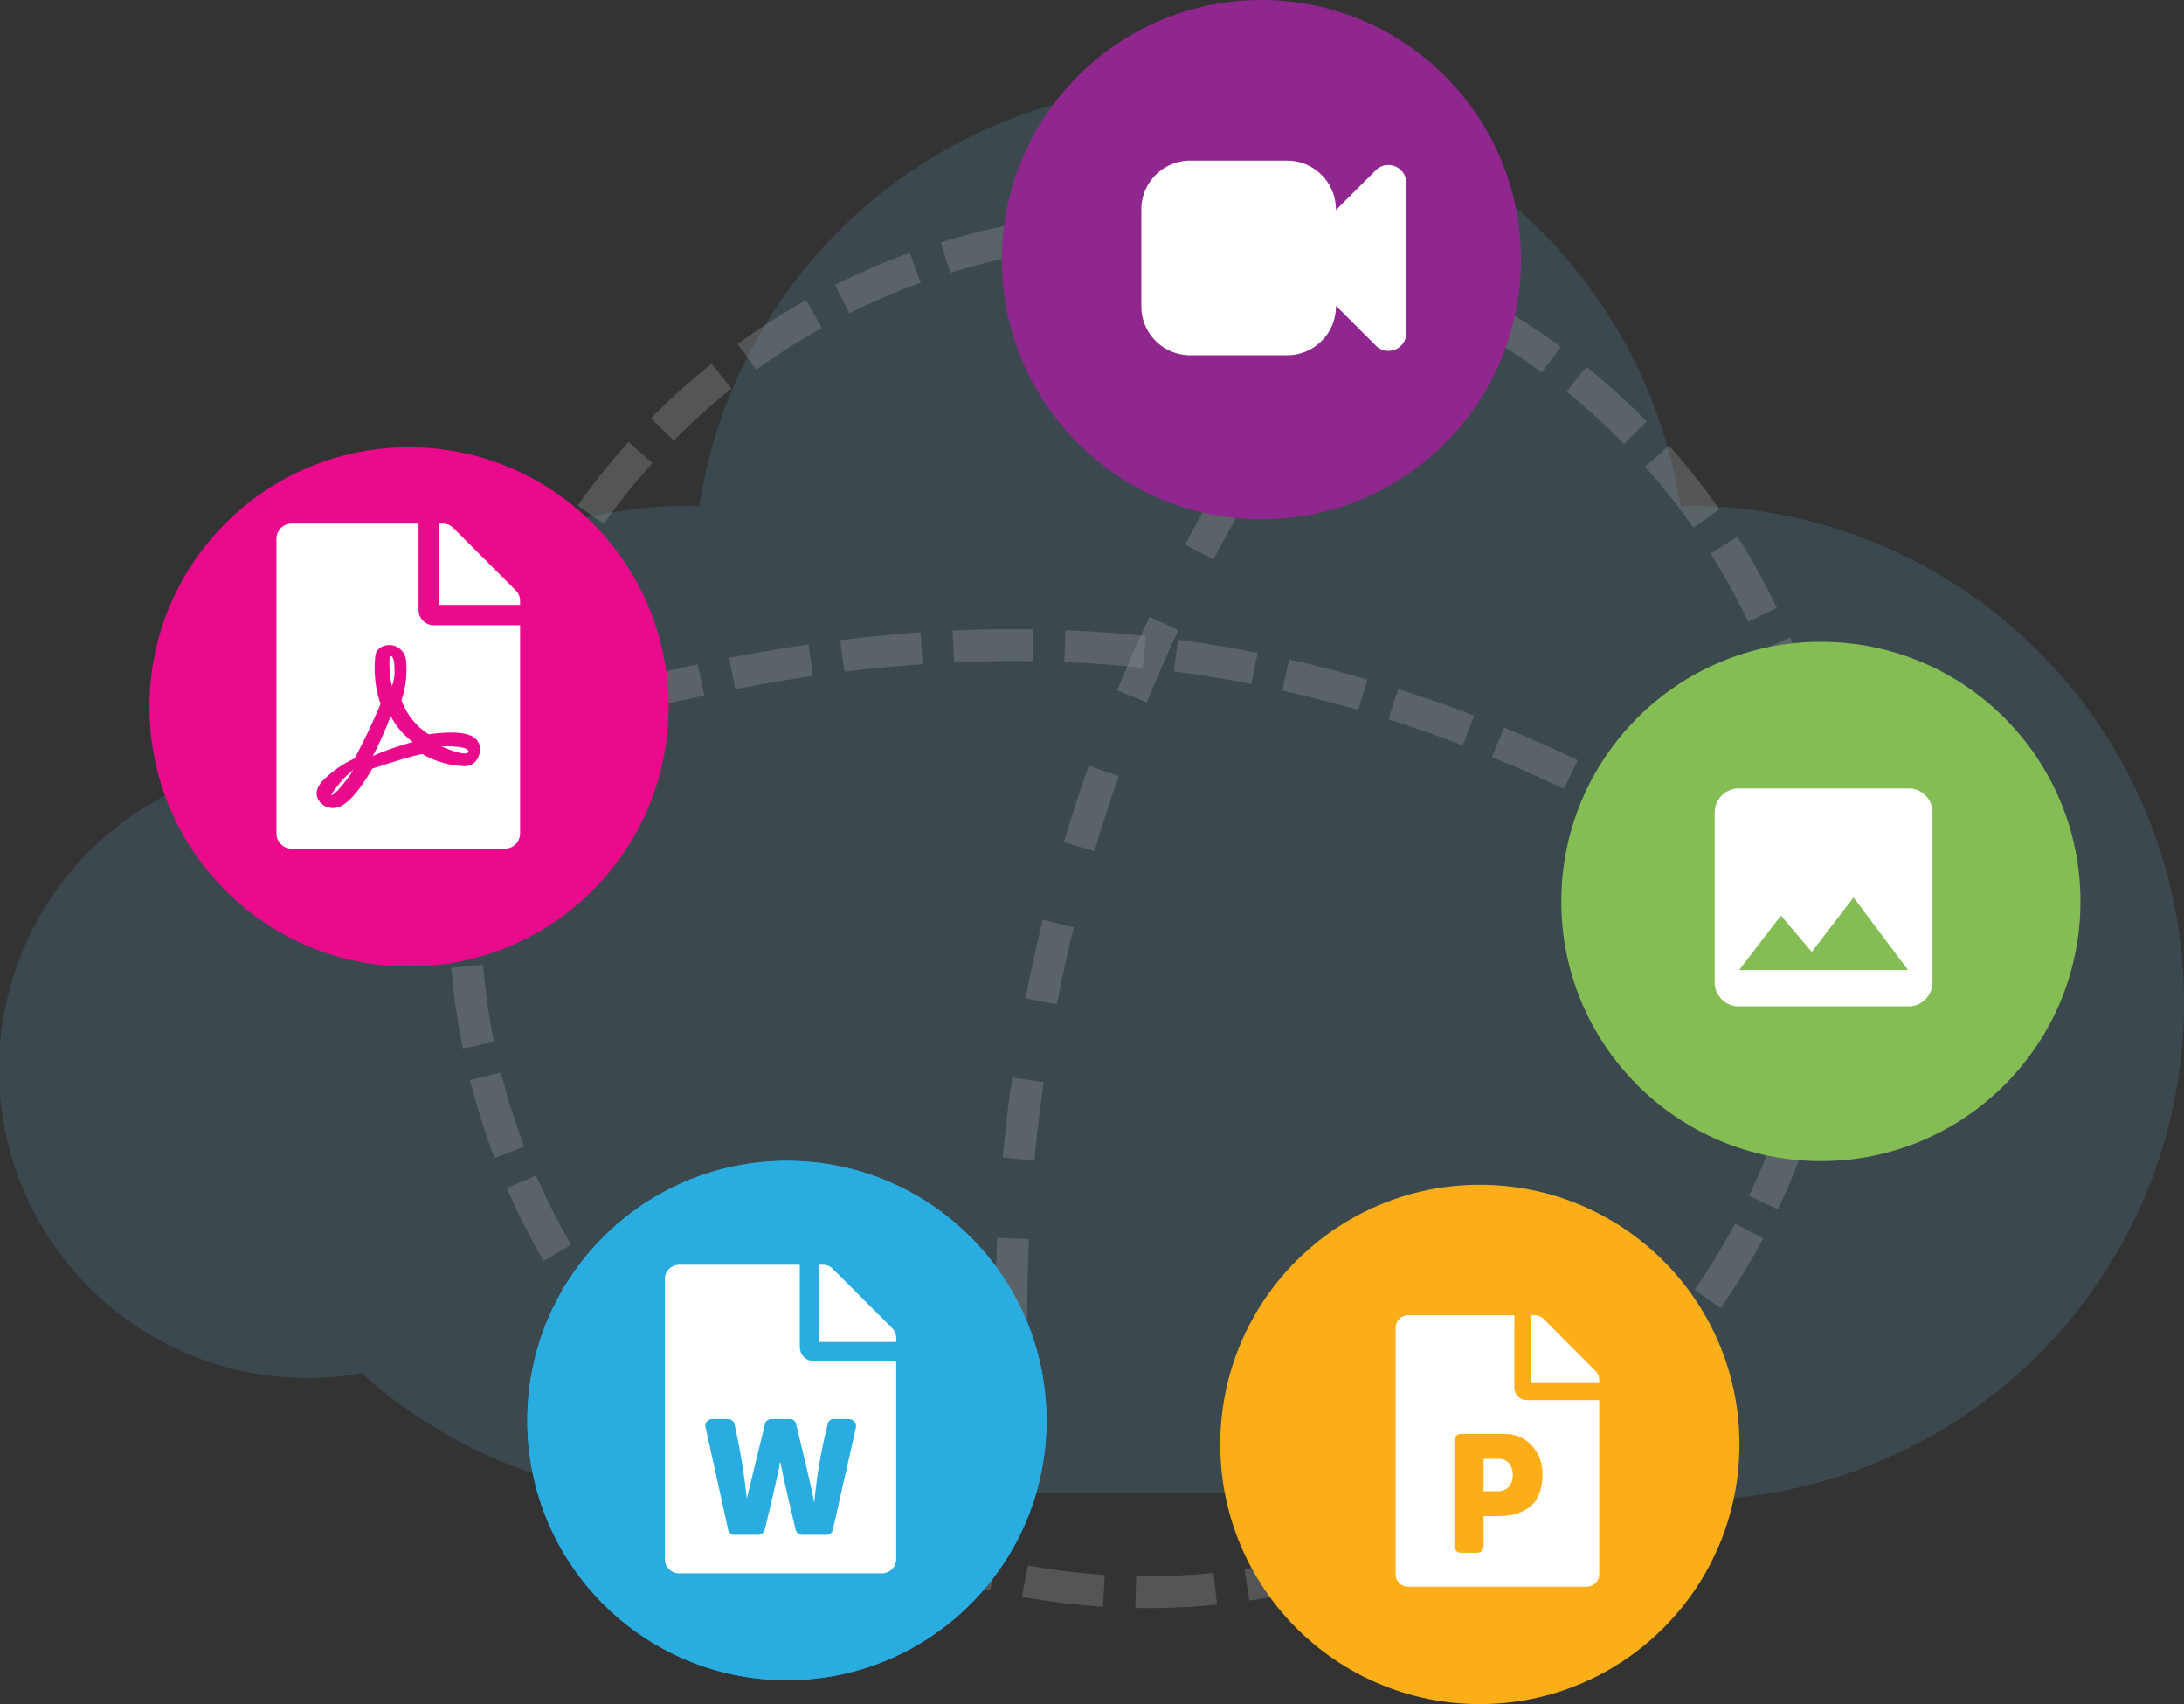
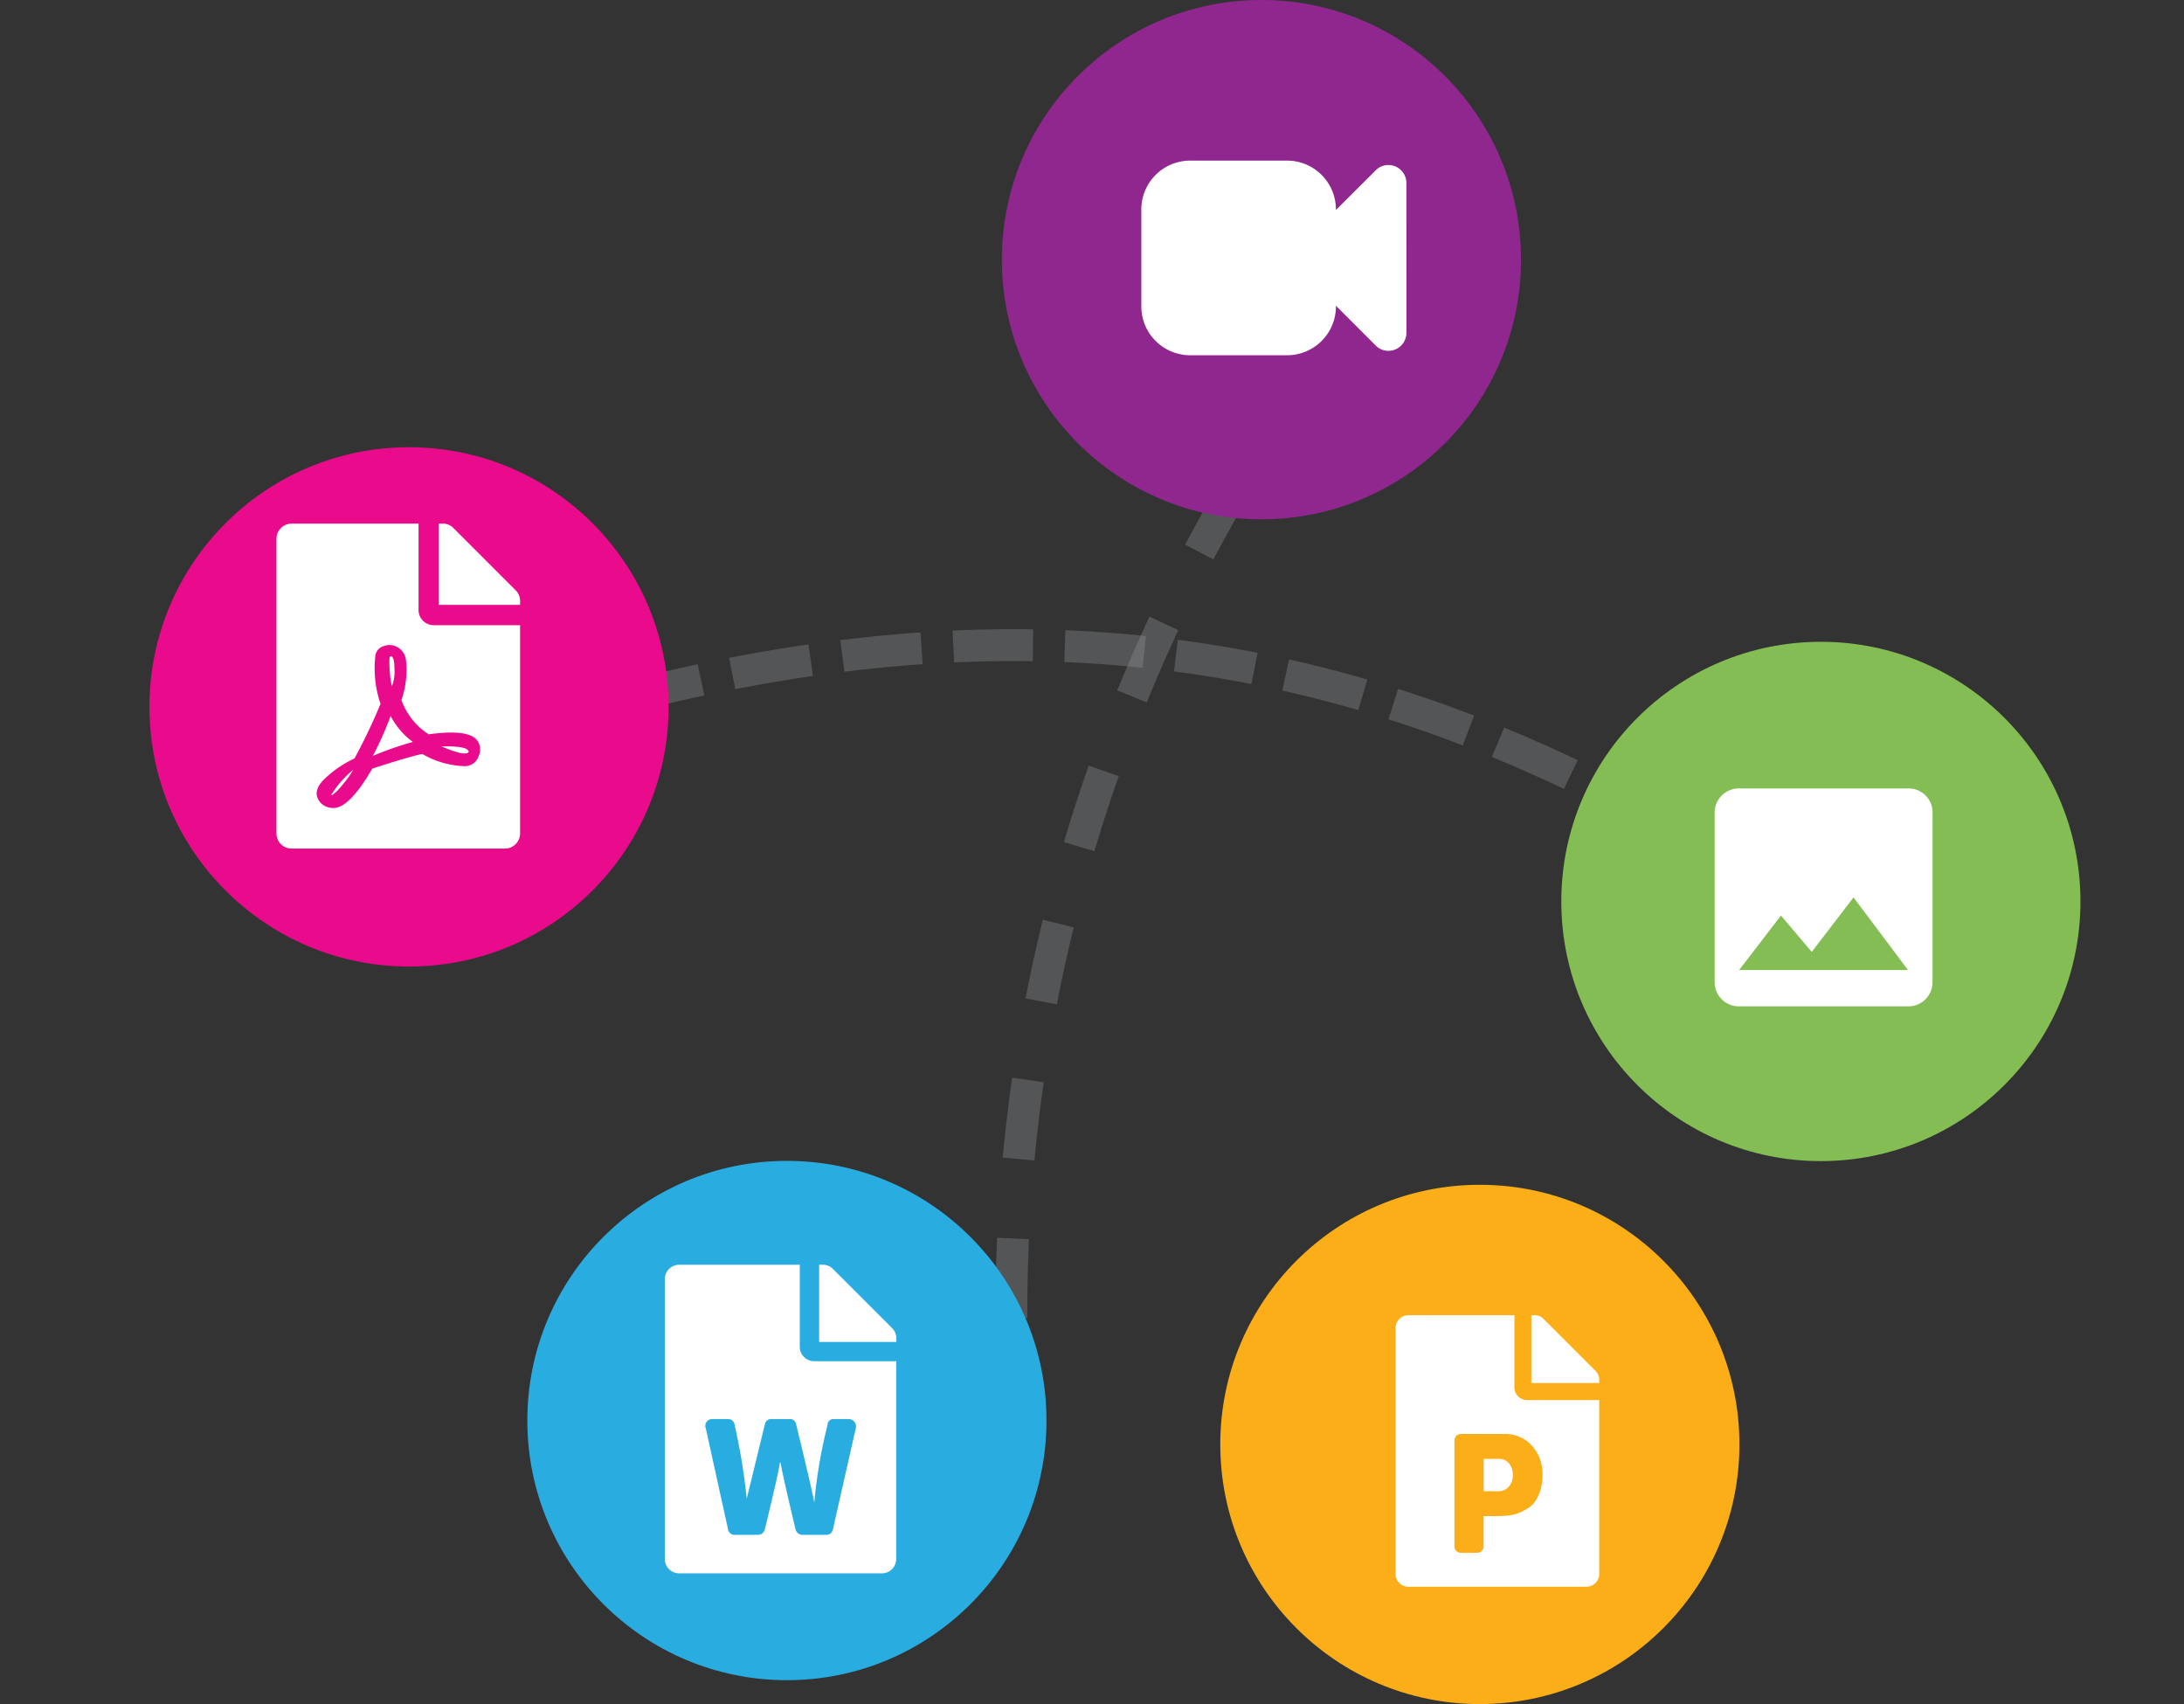
<svg xmlns="http://www.w3.org/2000/svg" width="137.101" height="106.943" viewBox="0 0 137.101 106.943">
  <rect x="0" y="0" width="137.101" height="106.943" fill="#333333" stroke="none" />
  <defs>
    <style>.a{fill:#ea0a8c;}.b,.e,.f{fill:none;}.c{fill:#29ade0;}.d{fill:#70c5ef;opacity:0.15;}.e,.f{stroke:#929497;stroke-width:2px;opacity:0.35;}.e,.f,.m{stroke-miterlimit:10;}.e{stroke-dasharray:5 2;}.f{stroke-dasharray:5;}.g{clip-path:url(#a);}.h{clip-path:url(#b);}.i{fill:#90278e;}.j{clip-path:url(#c);}.k{fill:#fbae17;}.l{fill:#85bd55;}.m,.n{fill:#fff;}.m{stroke:#fff;stroke-width:1.153px;}</style>
    <clipPath id="a">
      <circle class="a" cx="16.295" cy="16.295" r="16.295" />
    </clipPath>
    <clipPath id="b">
      <circle class="b" cx="16.295" cy="16.295" r="16.295" />
    </clipPath>
    <clipPath id="c">
-       <circle class="c" cx="16.295" cy="16.295" r="16.295" />
-     </clipPath>
+       </clipPath>
  </defs>
  <g transform="translate(-709 -2364.943)">
    <g transform="translate(-6457 -4709.057)">
-       <path class="d" d="M863.47,1953.552c-.137,0-.273.02-.409.022a31.163,31.163,0,0,0-61.592,0c-.139,0-.271-.022-.407-.022a31.2,31.2,0,0,0-27.411,16.28,19.365,19.365,0,1,0,6.618,38.16,31.153,31.153,0,0,0,15.55,7.494v.033h.208a28.806,28.806,0,0,0,10.069,0h52.341a30.749,30.749,0,0,0,5.034.443,31.2,31.2,0,0,0,0-62.41Z" transform="translate(6408.427 5152.187)" />
-       <circle class="e" cx="42.834" cy="42.834" r="42.834" transform="translate(7195.18 7088.253)" />
      <path class="e" d="M899.266,2016.384c-33.076-24.179-61.434-22.021-91.423-11.3" transform="translate(6383.292 5117.069)" />
      <path class="f" d="M910.55,1944.787a102.177,102.177,0,0,0-25.234,80.857" transform="translate(6344.972 5143.384)" />
      <g transform="translate(7175.381 7102.067)">
        <g class="g">
          <rect class="a" width="46.794" height="47.268" transform="translate(-7.102 -7.339)" />
        </g>
      </g>
      <g transform="translate(7228.892 7074)">
        <g class="h">
          <rect class="i" width="46.692" height="47.473" transform="translate(-7.052 -7.442)" />
        </g>
      </g>
      <g transform="translate(7199.103 7146.854)">
        <circle class="c" cx="16.295" cy="16.295" r="16.295" />
        <g class="j">
-           <rect class="c" width="46.794" height="44.729" transform="translate(-6.91 -6.07)" />
-           <rect class="b" width="46.794" height="26.304" transform="translate(-7.102 3.143)" />
-         </g>
+           </g>
      </g>
      <g transform="translate(7242.603 7148.354)">
        <circle class="k" cx="16.295" cy="16.295" r="16.295" />
      </g>
      <g transform="translate(7264.011 7114.278)">
        <g class="h">
          <rect class="l" width="46.692" height="54.401" transform="translate(-7.051 -10.906)" />
          <path class="l" d="M981.492,2031.858v1.734h-3.033a.405.405,0,0,1-.33-.164.585.585,0,0,1-.132-.377V2030.8a.518.518,0,0,1,.3-.527l2.034-.93.786-.377a2.665,2.665,0,0,1-.268-4.132,1.854,1.854,0,0,1,1.26-.49,1.824,1.824,0,0,1,1.249.484,2.479,2.479,0,0,1,.742,1.3,2.934,2.934,0,0,1,.075.772,2.741,2.741,0,0,1-1.062,2.028l.812.4,1.984.929a.519.519,0,0,1,.274.528v2.248a.576.576,0,0,1-.131.383.424.424,0,0,1-.343.157H982.69V2031.8l-.487-.841v-.025l-.112-.037-.087.037-.512.867h.025Zm.7-1.281.487-.867v-.05a.089.089,0,0,0-.1-.1h-.986c-.058,0-.087.034-.087.1v.026l.024.025.462.867h.025a.107.107,0,0,0,.174,0" transform="translate(-965.796 -2012.674)" />
          <rect class="b" width="46.692" height="26.304" transform="translate(-7.051 3.143)" />
        </g>
      </g>
      <path class="m" d="M3817.3,442.594a.559.559,0,0,1-.337.51.631.631,0,0,1-.216.043.516.516,0,0,1-.389-.164l-3.483-3.483v1.435a2.489,2.489,0,0,1-2.489,2.489H3804.3a2.49,2.49,0,0,1-2.489-2.489v-6.084a2.49,2.49,0,0,1,2.489-2.489h6.084a2.489,2.489,0,0,1,2.489,2.489v1.426l3.483-3.474a.516.516,0,0,1,.389-.164.638.638,0,0,1,.216.043.559.559,0,0,1,.337.51Z" transform="translate(3436.412 6652.294)" />
      <path class="n" d="M3732.552,445.539v10.6a1.514,1.514,0,0,1-1.538,1.538h-10.6a1.514,1.514,0,0,1-1.538-1.538v-10.6a1.514,1.514,0,0,1,1.538-1.537h10.6a1.5,1.5,0,0,1,1.094.434A1.478,1.478,0,0,1,3732.552,445.539Zm-7.58,8.719-1.936-2.279-2.623,3.419h10.6l-3.419-4.559Z" transform="translate(3554.762 6679.479)" />
      <path class="n" d="M1219.159,1914.686v.227h-4.842v-4.842h.227a.876.876,0,0,1,.643.266l3.707,3.706A.879.879,0,0,1,1219.159,1914.686Zm-3.9,5.068a.375.375,0,0,0-.416.378,31.5,31.5,0,0,0-.832,4.88q-.076-.568-1.135-4.917a.389.389,0,0,0-.415-.341h-1.1a.411.411,0,0,0-.453.341q-1.059,4.35-1.135,4.653a39.5,39.5,0,0,0-.757-4.615.421.421,0,0,0-.453-.378h-.946a.434.434,0,0,0-.36.17.406.406,0,0,0-.057.4l1.4,6.355a.41.41,0,0,0,.454.34h1.4a.445.445,0,0,0,.454-.34q.908-3.745.946-4.2h.038q.151.87.946,4.2a.444.444,0,0,0,.453.34h1.437a.411.411,0,0,0,.454-.34l1.437-6.355a.441.441,0,0,0-.019-.284.456.456,0,0,0-.435-.284Zm-2.156-4.539a.9.9,0,0,0,.908.908h5.144v12.406a.9.9,0,0,1-.908.908h-12.709a.9.9,0,0,1-.908-.908v-17.551a.905.905,0,0,1,.908-.908h7.565Z" transform="translate(6003.104 5243.302)" />
      <path class="n" d="M1265.156,1881.61a2.617,2.617,0,0,0-.665-1.83,2.268,2.268,0,0,0-1.764-.733h-2.7a.409.409,0,0,0-.149.033.347.347,0,0,0-.217.216.41.41,0,0,0-.033.15v6.656a.4.4,0,0,0,.4.4h1.032a.4.4,0,0,0,.4-.4v-1.9h.9c.133,0,.327-.011.582-.033a2.49,2.49,0,0,0,.649-.133,3.913,3.913,0,0,0,.582-.283,1.614,1.614,0,0,0,.516-.466,2.55,2.55,0,0,0,.333-.7A3.228,3.228,0,0,0,1265.156,1881.61Zm-1.764-5.491a.8.8,0,0,0,.8.8h4.526v10.915a.8.8,0,0,1-.8.8h-11.181a.795.795,0,0,1-.8-.8v-15.441a.8.8,0,0,1,.8-.8h6.656Zm5.092-1.032a.771.771,0,0,1,.233.566v.2h-4.26v-4.26h.2a.772.772,0,0,1,.566.233Zm-6.09,5.524a.812.812,0,0,1,.665.283,1.113,1.113,0,0,1,.233.732,1.065,1.065,0,0,1-.249.732.864.864,0,0,1-.682.283h-.9v-2.031Z" transform="translate(5997.673 5284.945)" />
    </g>
    <path class="n" d="M1152.572,1907.145q-.24.278-1.713-.359Q1152.572,1906.747,1152.572,1907.145Zm2.947-10.156a.919.919,0,0,1,.279.676v.24h-5.1v-5.1h.24a.922.922,0,0,1,.677.279Zm-5.457,9.041a4.241,4.241,0,0,1-1.712-2.151,5.766,5.766,0,0,0,.279-2.549,1.07,1.07,0,0,0-.538-.777,1.017,1.017,0,0,0-.856-.059.732.732,0,0,0-.517.557,6.952,6.952,0,0,0,.319,3.067,35.89,35.89,0,0,1-1.633,3.425,6.953,6.953,0,0,0-1.912,1.314q-.757.757-.279,1.394a1.062,1.062,0,0,0,.876.4q1,0,2.43-2.47,2.469-.8,3.146-.916a5.6,5.6,0,0,0,2.549.757.921.921,0,0,0,1-.677.935.935,0,0,0-.2-1.036Q1152.372,1905.71,1150.062,1906.029Zm.319-6.85h5.417v13.064a.952.952,0,0,1-.956.956h-13.383a.953.953,0,0,1-.956-.956v-18.481a.953.953,0,0,1,.956-.956h7.966v5.417a.953.953,0,0,0,.956.956Zm-6.452,10.674a6.118,6.118,0,0,1,1.394-1.593,6.261,6.261,0,0,1-.478.7c-.16.2-.292.359-.4.478a2.662,2.662,0,0,1-.279.279.687.687,0,0,1-.179.12Zm3.744-4.978a4.7,4.7,0,0,0,1.394,1.633,19.17,19.17,0,0,0-2.51.876A21.855,21.855,0,0,0,1147.673,1904.874Zm.08-1.872a4.008,4.008,0,0,1-.12-.738q-.04-.458-.04-.8c0-.226.026-.338.08-.338q.238,0,.239.8A2.44,2.44,0,0,1,1147.753,1903Z" transform="translate(-414.15 504.998)" />
  </g>
</svg>